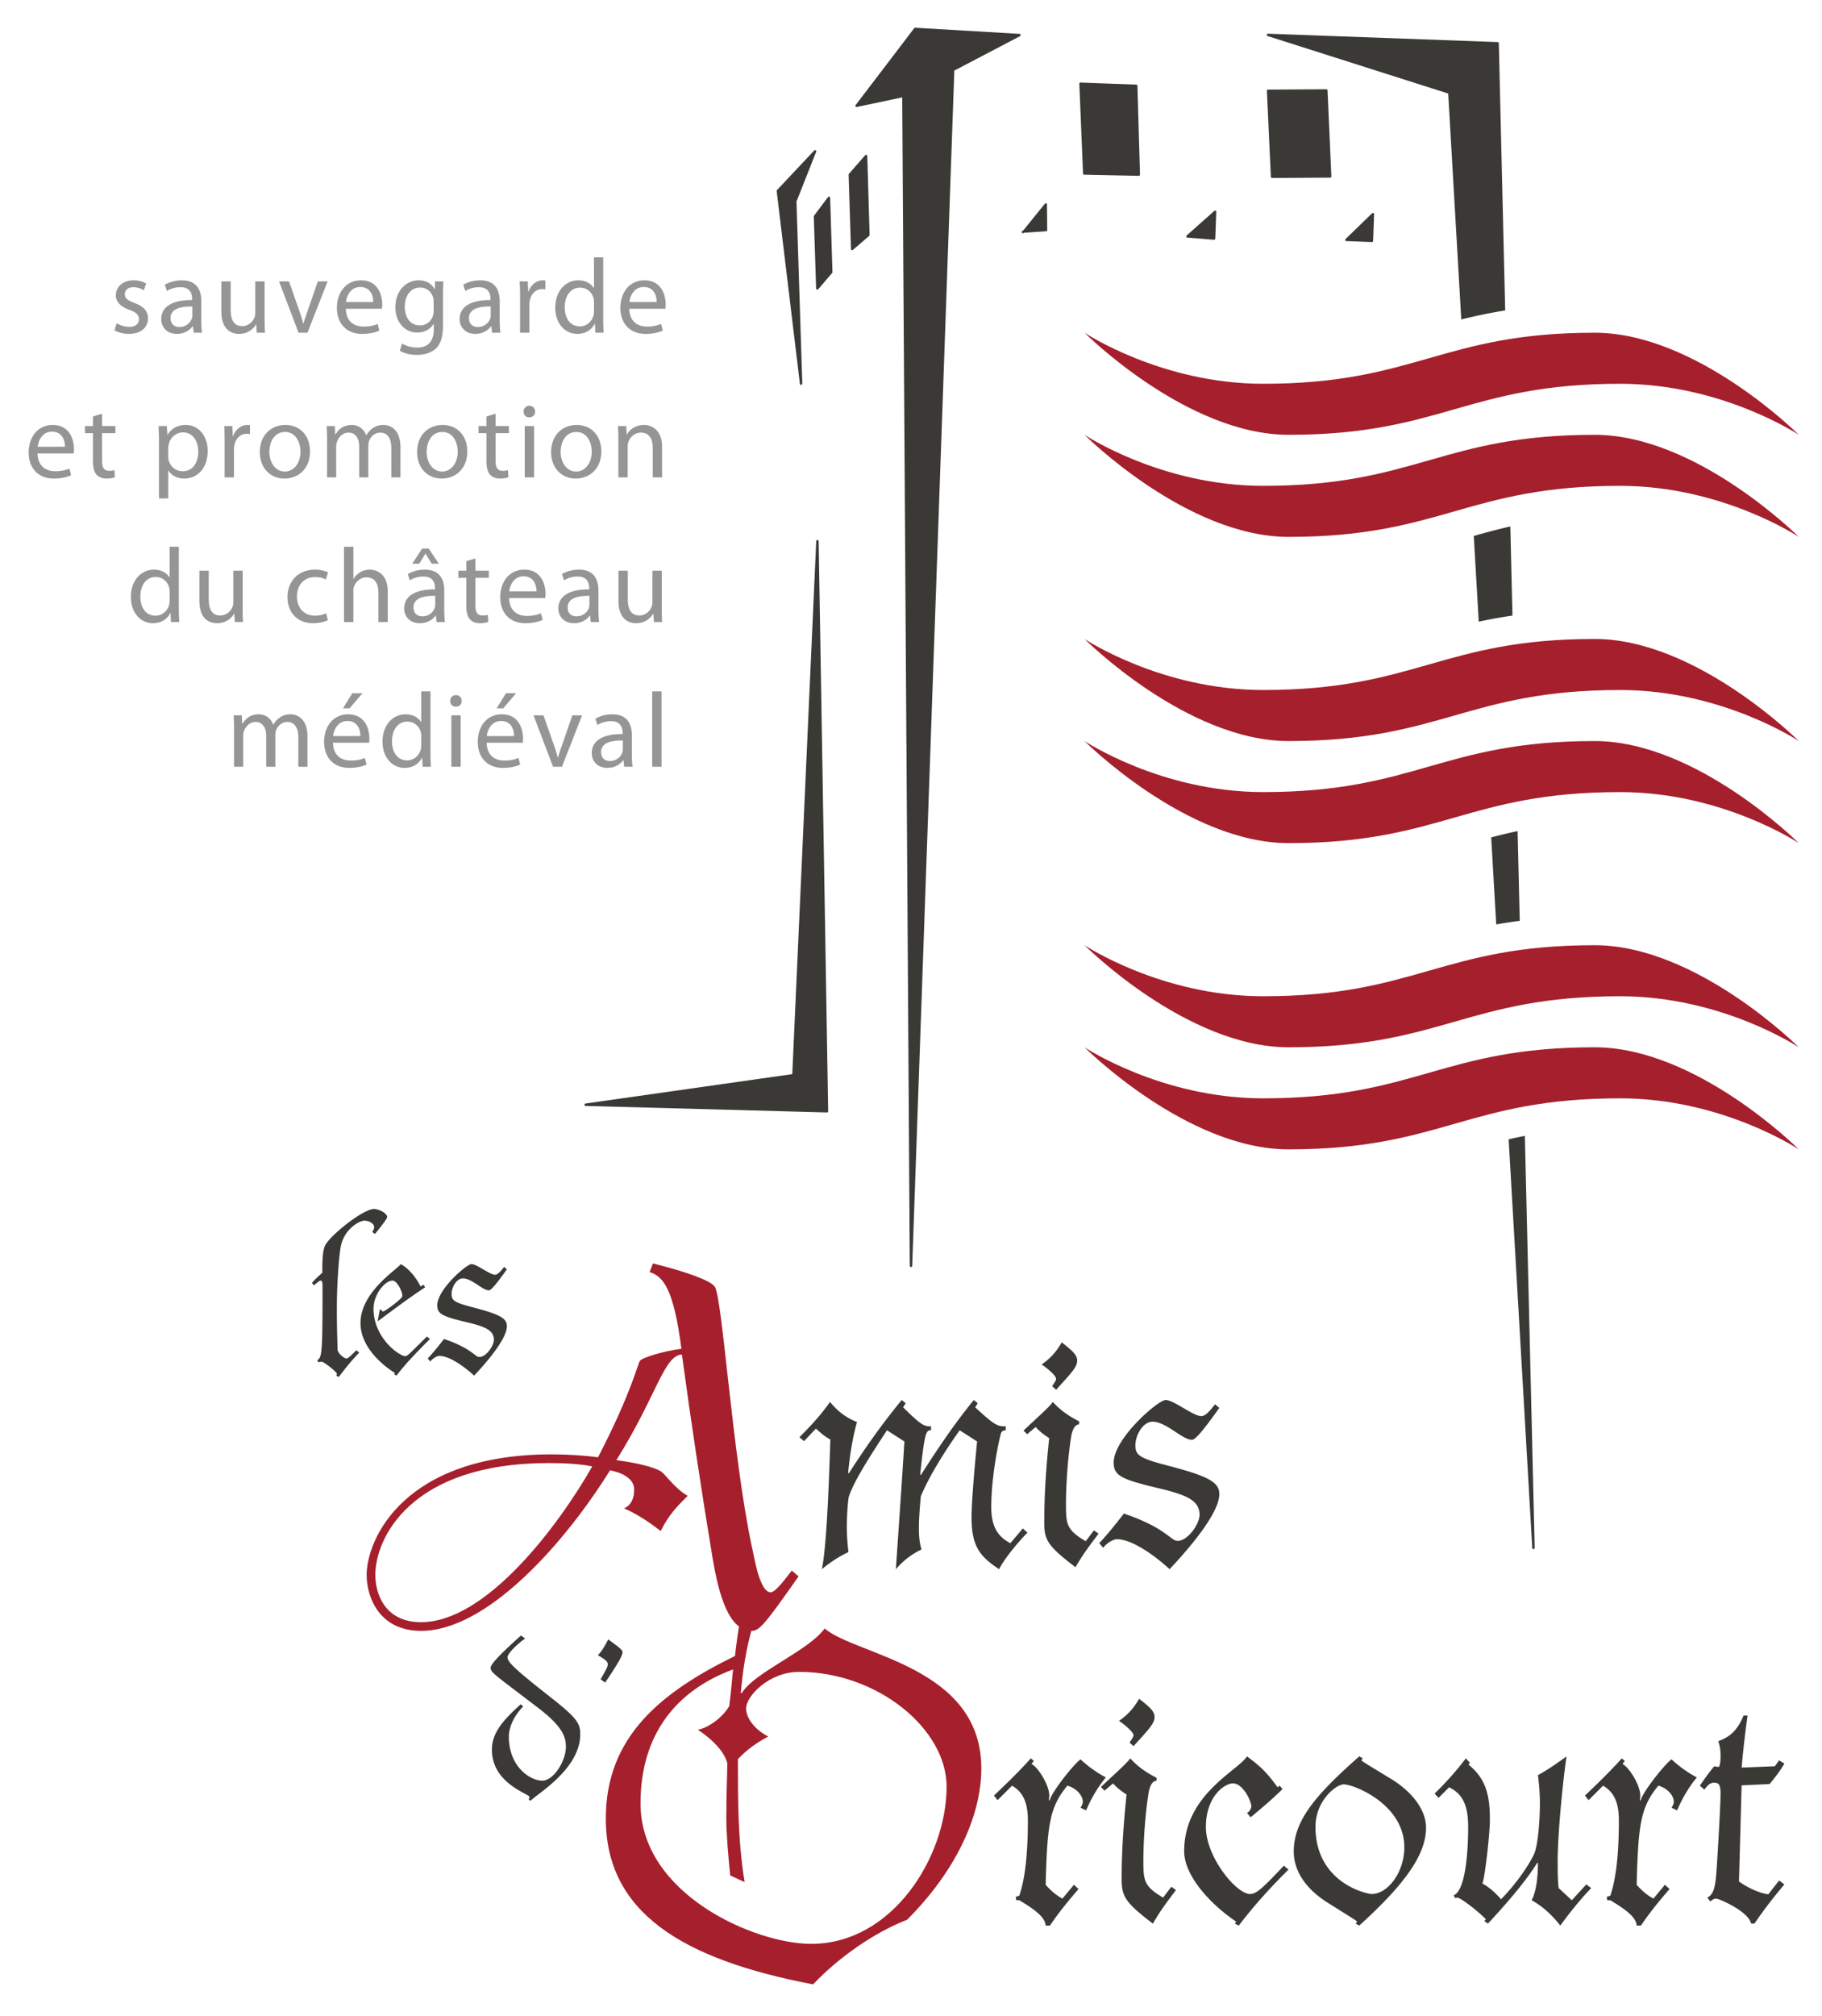
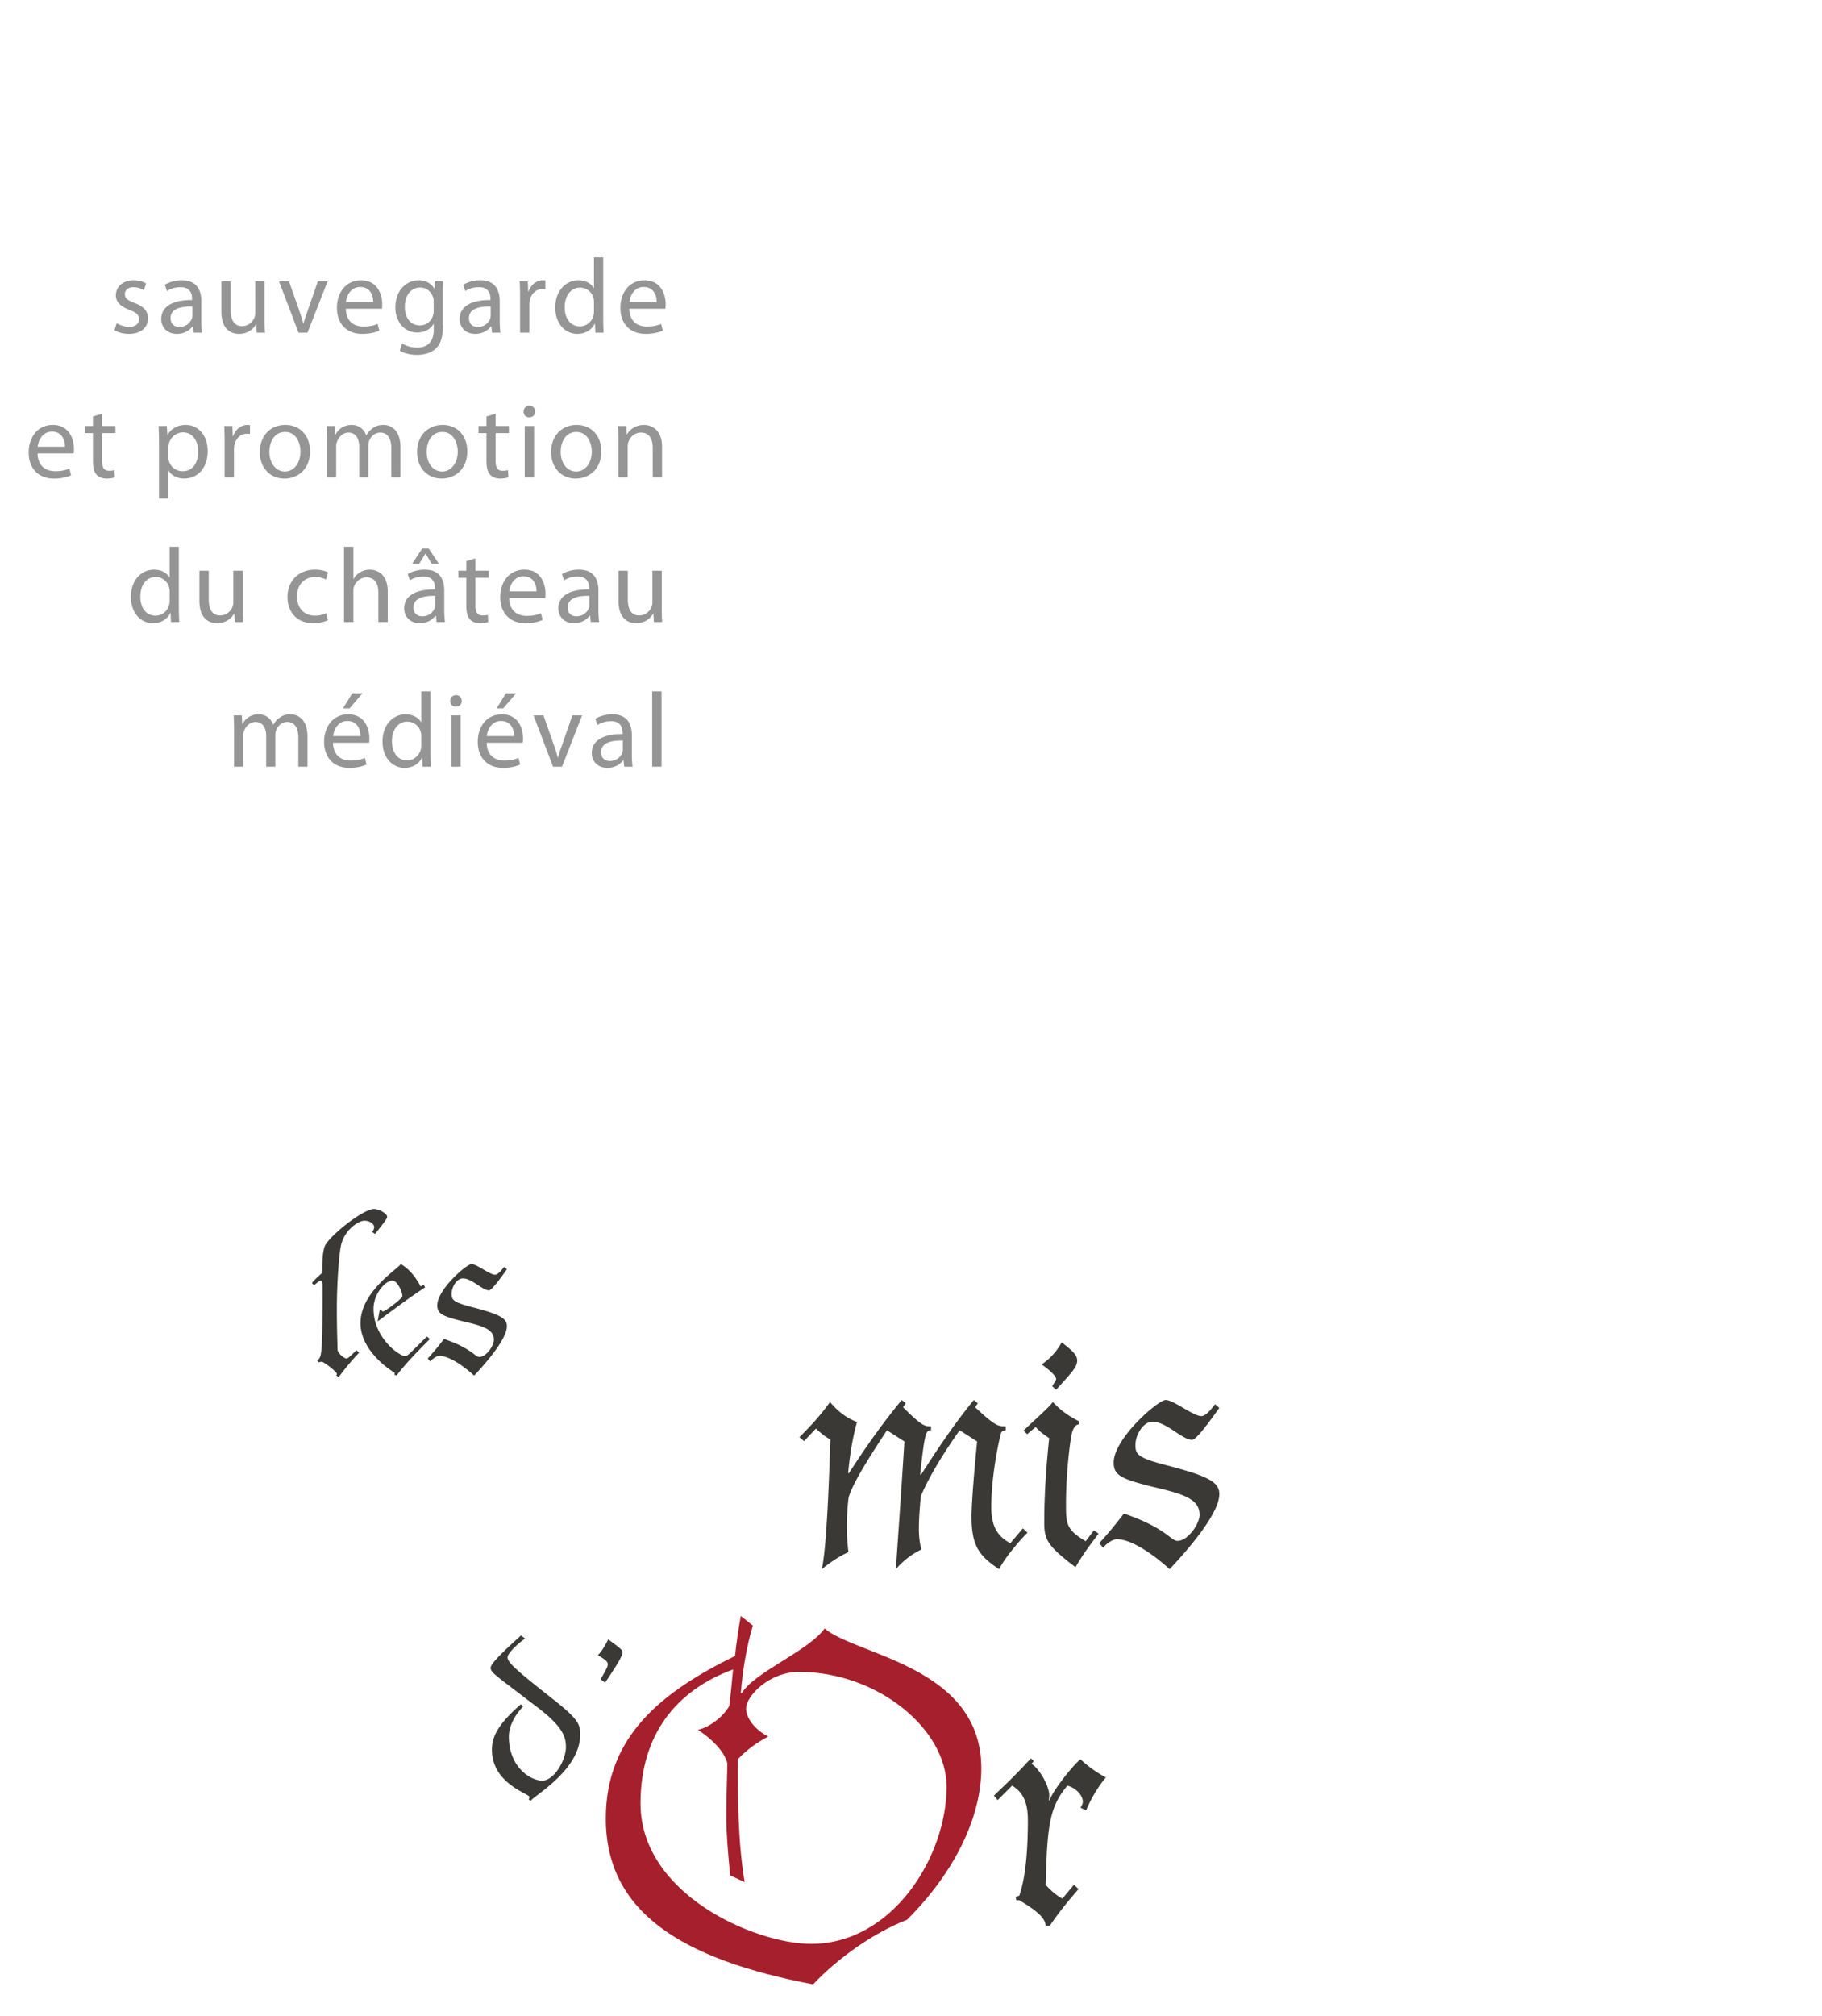
<svg xmlns="http://www.w3.org/2000/svg" width="378" height="418">
-   <path fill="#A61F2C" d="M135.47 261.997c7.101 1.8 11.801 3.5 12.801 4.8 1.6 2.101 3.6 34.603 7.701 53.904l.7 3.299c.8 3.701 1.9 6.201 3.2 6.201.8 0 2.1-1.5 4.4-4.5l1.4 1.199c-6.801 9.701-8.101 11.301-9.701 11.301-4.601 0-6.801-6.9-8.201-15.5-2.3-13.901-4.4-27.803-6.3-41.803-3.7.1-5.3 8.7-13.601 21.9 3.8.5 7.5 1.301 9.201 2.301 1 .6 2.8 3.5 5.601 5.1-2.3 2.301-3.9 3.9-5.601 7.301-2.2-1.699-4.8-3.5-7.601-4.7 1.4-.6 2.1-2 2.1-3.899 0-2.101-2.1-3.4-5-4.001-9.401 15.101-25.501 33.302-39.203 33.302-8.7 0-11.3-7-11.3-11.601 0-7.3 7.6-25.001 38.402-25.001 3.1 0 6.5.199 9.601.6 6.9-13.301 8.2-19.301 8.7-20.001s4.9-2 8.601-2.501c-1.6-12.3-3.7-15-6.601-15.9l.701-1.801zM122.869 304.1c-2.3-.5-5.8-.7-9-.7-28.702 0-36.002 15.601-36.002 23.201 0 3.8 1.9 9.801 9.5 9.801 13.501-.001 28.502-20.002 35.502-32.302z" />
  <path fill="#3A3936" d="M184.013 296.602c-3.755 5.734-6.827 10.514-7.919 13.791-.205 1.023-.409 4.096-.409 6.075 0 1.298.068 3.276.341 5.394-1.912.887-3.687 2.048-5.53 3.55 1.092-4.847 1.57-20.89 1.775-26.897-1.297-.683-2.048-1.434-3.004-2.253l-2.458 2.595-.956-.82c2.458-2.457 4.301-4.438 6.349-7.305 1.639 1.98 3.345 3.277 5.598 4.165-.819 2.867-1.434 6.349-1.843 10.513l.136.137c3.55-5.529 7.1-10.514 10.991-15.224l.819.683-.546.819c3.96 3.96 4.506 3.96 5.803 3.96v.818c-.956 0-1.297 0-2.253 9.148l.136.137c3.755-5.871 7.032-10.719 10.991-15.565l.819.683-.546.819c4.233 3.96 4.779 3.96 6.349 3.96v.818c-.614 0-.888.273-1.024.752-.75 2.799-1.979 9.625-1.979 15.087 0 3.823 1.093 6.075 3.96 7.577l2.594-3.072.956.889c-2.116 2.115-4.983 5.666-5.871 7.577-4.301-2.799-5.734-5.052-5.734-10.923 0-2.936.683-10.923 1.16-15.564l-3.618-2.322c-2.867 4.028-6.144 9.148-8.056 13.654-.273 2.73-.409 5.119-.409 6.621 0 1.639.136 3.141.546 4.438-1.843.889-3.618 2.117-5.325 4.097.614-8.875 1.229-17.682 1.775-26.487l-3.618-2.325zM226.955 317.355l.955.683c-1.775 2.39-3.141 4.097-4.778 6.964-5.939-4.506-6.485-5.734-6.485-9.354 0-6.28.478-12.288 1.023-17.408-1.229-.818-2.116-1.502-2.799-2.32l-1.775 1.502-.75-.752c2.867-2.73 5.393-4.915 6.076-5.939 1.706 1.844 3.344 2.936 5.461 4.028v.614c-.751 0-1.365.888-1.639 2.458-.546 3.276-1.092 9.079-1.092 14.2 0 4.027.137 5.256 4.096 7.577l1.707-2.253zm-8.67-29.901c.546-.819.818-1.229.818-1.502 0-.614-1.434-1.911-3.004-3.004 1.639-1.092 3.072-2.594 4.165-4.573 2.594 1.979 3.208 2.799 3.208 3.754 0 1.297-.887 2.254-4.369 6.076l-.818-.751zM228.047 320.018c1.912-2.048 3.482-4.027 5.121-6.144 8.807 3.003 9.693 5.666 11.127 5.666 2.186 0 4.574-3.55 4.574-5.394 0-3.004-2.73-4.164-8.533-5.529-7.715-1.844-9.285-2.594-9.285-5.324 0-4.984 9.217-12.972 10.787-12.972 1.639 0 5.734 3.345 7.373 3.345.75 0 1.57-.75 2.867-2.457l.887.751c-3.345 4.71-4.982 6.622-5.666 6.622-2.048 0-5.324-3.755-8.191-3.755-1.98 0-3.551 2.799-3.551 4.847 0 1.98.547 2.662 6.623 4.232 8.396 2.186 10.785 3.414 10.785 5.939 0 4.574-8.396 13.518-10.309 15.565-3.208-2.936-7.85-6.212-10.922-6.212-.956 0-2.321 1.023-2.867 1.774l-.82-.954zM64.71 266.057c.585-.721 1.395-1.44 2.16-2.115 0-2.115 0-3.915.45-5.355.63-2.024 7.965-7.874 10.26-7.874 1.035 0 2.745.899 2.745 1.665 0 .359-1.26 1.935-2.52 3.51l-.585-.405c.225-.315.405-.675.405-1.034 0-.496-.72-1.306-2.07-1.306-.99 0-3.915 1.62-4.77 4.95-.405 1.574-.9 7.83-.9 13.139 0 4.996.135 7.2.135 8.551 0 .854 1.395 1.935 1.845 1.935.27 0 .585-.226 2.07-1.71l.585.494c-1.755 1.846-2.7 3.016-4.23 5.041l-.54-.271a.513.513 0 0 0 .135-.36c0-.449-2.745-2.52-3.105-2.52-.27 0-.495.045-.63.135l-.36-.404c.99-.721 1.125-1.035 1.125-15.3 0-.99-.09-1.26-.45-1.26-.18 0-1.035.72-1.305.989l-.45-.495z" />
  <path fill="#3A3936" d="M89.189 277.666c-2.07 2.115-4.86 4.859-6.93 7.604l-.494-.27.18-.27c-2.475-1.529-7.155-5.31-7.155-10.35 0-6.435 7.47-11.024 8.37-12.239 1.53.899 2.97 2.43 4.095 4.635l.63-.36.315.54c-3.24 2.16-4.41 3.015-9.854 7.065l.45-2.431h.315c.045.315.18.36.405.36.36 0 3.959-2.655 3.959-3.15 0-1.125-1.17-3.239-2.025-3.239-1.575 0-3.959 2.835-3.959 5.85 0 6.03 5.354 9.81 6.569 9.81.27 0 .54-.18 1.125-.721l3.375-3.329.629.495zM88.74 281.716c1.26-1.351 2.295-2.655 3.375-4.05 5.805 1.979 6.39 3.734 7.335 3.734 1.44 0 3.015-2.34 3.015-3.555 0-1.98-1.8-2.744-5.625-3.645-5.085-1.215-6.12-1.71-6.12-3.51 0-3.285 6.075-8.55 7.109-8.55 1.08 0 3.78 2.204 4.86 2.204.495 0 1.035-.494 1.89-1.619l.585.494c-2.205 3.105-3.285 4.365-3.735 4.365-1.35 0-3.51-2.475-5.4-2.475-1.305 0-2.34 1.845-2.34 3.195 0 1.305.36 1.754 4.365 2.789 5.535 1.44 7.11 2.25 7.11 3.915 0 3.015-5.535 8.909-6.795 10.26-2.115-1.935-5.175-4.095-7.2-4.095-.63 0-1.53.675-1.89 1.17l-.539-.627zM108.945 339.791c-1.98 1.395-3.645 3.194-3.645 3.869 0 .99 1.215 2.25 9 8.369 5.58 4.365 6.075 5.445 6.075 7.65 0 7.47-9.81 12.824-10.26 13.77l-.45-.27a.867.867 0 0 0 .18-.541c0-.629-7.785-2.744-7.785-9.764 0-2.881 1.35-5.355 5.985-9.45l.495.45c-1.89 1.936-2.97 4.275-2.97 6.255 0 6.3 4.455 9.134 6.93 9.134 2.43 0 4.905-4.184 4.905-6.975 0-1.935-.495-4.139-5.85-8.189l-5.85-4.455c-3.42-2.609-3.915-3.059-3.915-3.779 0-.945 3.15-3.869 6.3-6.705l.855.631zM124.604 348.25c1.35-2.385 1.485-2.654 1.485-3.15 0-.404-.27-.854-2.07-1.844.855-.811 1.62-2.205 2.16-3.285 2.52 1.8 2.97 2.25 2.97 2.609 0 .676-.54 1.801-3.6 6.346l-.945-.676z" />
  <path fill="#A61F2C" d="M156.186 337.104c-1.4 4.7-2.1 9.401-2.5 14.001h.2c2.7-4.4 13.801-8.701 17.201-13.4 6.5 5.6 32.502 7.801 32.502 29.002 0 10-5.4 21.4-15.401 31.401-6.701 2.601-14.101 7.7-19.501 13.401-27.302-5.201-43.002-15.002-43.002-34.402 0-17.002 11.5-26.201 26.802-33.702.3-2.8.7-5.501 1.2-8.301l2.499 2zm-4.7 51.804c-.4-4.101-.8-8.501-.8-12.001 0-5.4.2-8.801.2-11.301-.7-2.5-3.101-4.9-6.101-6.9 2.2-.399 5.2-2.601 6.5-4.9.4-3.101.6-5.601.8-7.601-11.701 4.301-19.201 13.4-19.201 27.802 0 18.802 23.702 29.103 35.402 29.103 16.901 0 28.102-18.102 28.102-32.603 0-12.001-14.401-23.802-30.602-23.802-6.201 0-11.001 5-11.001 7.601 0 2.101 2 4.501 4.601 5.8-2.4 1.301-4.3 2.601-6.3 4.701 0 8.5 0 17.001 1.4 25.502l-3-1.401z" />
  <path fill="#3A3936" d="M222.805 390.854l.955.888c-2.185 2.526-4.096 4.847-5.939 7.577h-.887c-.068-1.843-2.731-3.617-5.462-5.256h-.614l-.137-.684.751-.272c.751-2.185 1.774-6.485 1.774-15.634 0-3.822-1.092-5.871-3.276-7.168l-3.004 3.004-.751-.955c2.662-2.526 5.325-5.121 7.646-7.715l.614.547-.478.613c1.365.684 3.686 4.369 3.686 6.555 0 .341-.068.75-.068 1.023h.137c.479-1.844 5.053-7.578 6.418-8.533a24.984 24.984 0 0 0 5.256 3.754c-1.775 2.117-3.141 4.574-4.096 6.828l-1.16-.547c.272-.41.478-.888.478-1.229 0-1.297-1.366-2.867-3.209-3.346-3.755 4.506-4.164 8.261-4.505 20.549 1.023 1.16 2.184 2.185 3.48 2.867l2.391-2.866z" />
-   <path fill="#3A3936" d="M243.012 391.264l.955.682c-1.775 2.391-3.141 4.097-4.778 6.964-5.939-4.506-6.485-5.734-6.485-9.353 0-6.281.478-12.289 1.023-17.408-1.229-.819-2.116-1.502-2.799-2.321l-1.775 1.502-.75-.751c2.867-2.73 5.393-4.916 6.076-5.939 1.706 1.844 3.344 2.936 5.461 4.027v.615c-.751 0-1.365.887-1.639 2.457-.546 3.277-1.092 9.08-1.092 14.2 0 4.028.137 5.257 4.096 7.577l1.707-2.252zm-8.67-29.903c.546-.818.818-1.229.818-1.502 0-.613-1.434-1.91-3.004-3.004 1.639-1.092 3.072-2.594 4.165-4.573 2.594 1.979 3.208 2.799 3.208 3.755 0 1.297-.887 2.253-4.369 6.076l-.818-.752zM256.188 398.909l.273-.409c-5.462-3.688-10.787-9.559-10.787-14.609 0-11.742 11.128-16.658 13.039-19.662 2.526 1.912 3.824 2.936 6.35 6.418l.41-.342.613.684c-2.047 2.047-4.096 3.754-6.621 5.871l-.752-.889c.615-.341.889-1.023.889-1.365 0-1.092-1.707-4.778-3.824-4.778-1.638 0-5.598 2.595-5.598 9.079 0 6.145 6.281 13.859 9.148 13.859 1.297 0 2.457-1.024 7.031-5.871l.956.818c-3.276 3.209-7.169 7.441-10.309 11.605l-.818-.409zM281.242 398.909c.137-.137.273-.272.273-.409s-.684-.547-6.008-3.892c-4.916-3.072-7.1-6.896-7.1-10.649 0-6.486 4.642-11.811 13.585-19.73l.751.41c-.137.137-.273.273-.273.41s.684.545 6.076 3.822c3.822 2.321 7.305 6.008 7.305 10.172 0 5.529-4.369 11.674-13.858 20.275l-.751-.409zm-2.457-28.878c-1.57 0-5.871 3.346-5.871 8.807 0 11.537 10.513 13.928 11.674 13.928 3.344 0 6.758-4.506 6.758-9.695 0-8.943-10.514-13.04-12.561-13.04zM329.098 390.785l1.024.751c-2.116 2.185-4.438 5.052-6.417 7.782-1.775-2.252-3.619-3.959-5.939-5.256 1.023-1.98 1.297-5.053 1.297-7.646l-.137-.137c-2.252 3.688-6.28 8.397-10.24 12.63l-.75-.546.341-.342c-1.774-1.844-5.325-4.506-5.939-4.506-.137 0-.341.068-.409.137l-.342-.614c2.39-.956 3.004-8.67 3.004-14.2 0-4.573-1.229-6.895-3.959-8.191l-2.186 2.185-.818-.888c2.32-2.253 4.642-4.848 6.484-7.305l.82.888-.273.409c3.822 3.072 4.438 6.759 4.438 11.469 0 3.004-1.092 12.426-1.57 13.176 1.502.82 2.662 1.912 3.891 3.277 3.619-3.687 6.213-7.852 6.896-9.489.819-1.979 1.161-7.305 1.161-10.444 0-2.117-.205-4.302-.41-5.803 2.116-1.161 3.959-2.459 5.939-3.893-.683 4.438-1.844 15.771-1.844 21.777 0 1.639 0 3.961.205 5.53l2.73 2.526 3.003-3.277zM345.416 390.854l.955.888c-2.185 2.526-4.096 4.847-5.939 7.577h-.887c-.068-1.843-2.731-3.617-5.462-5.256h-.614l-.137-.684.751-.272c.751-2.185 1.774-6.485 1.774-15.634 0-3.822-1.092-5.871-3.276-7.168l-3.004 3.004-.751-.955c2.662-2.526 5.325-5.121 7.646-7.715l.614.547-.478.613c1.365.684 3.686 4.369 3.686 6.555 0 .341-.068.75-.068 1.023h.137c.479-1.844 5.053-7.578 6.418-8.533a24.984 24.984 0 0 0 5.256 3.754c-1.775 2.117-3.141 4.574-4.096 6.828l-1.16-.547c.272-.41.478-.888.478-1.229 0-1.297-1.366-2.867-3.209-3.346-3.755 4.506-4.164 8.261-4.505 20.549 1.023 1.16 2.184 2.185 3.48 2.867l2.391-2.866zM369.104 389.967l1.093.818c-2.254 2.662-4.165 5.12-6.213 8.124h-.683c-.614-2.595-6.69-5.188-7.305-5.188-.341 0-.751.205-1.161.615l-.614-.82c1.161-.682 1.57-1.639 1.843-4.915.273-3.55.889-14.269.889-16.657 0-1.912-.41-2.253-1.365-2.253-.615 0-1.161.272-1.98 1.434l-.955-.819c.887-1.297 1.843-2.662 3.004-4.027.272.068.613.137.887.137.205 0 .41-.888.41-2.186 0-1.229-.137-2.252-.479-3.14 2.458-.956 3.892-2.116 5.257-5.325h.819c-.479 3.551-.888 6.896-1.229 10.787l6.895-.273.888-1.229 1.093.682c-.889 1.502-1.98 2.936-3.072 4.232l-5.803.273-.547 19.935c1.707 1.229 4.096 2.39 6.076 2.663l2.252-2.868z" />
-   <path fill="#969595" d="M24.208 67.042c.595.352 1.606.748 2.575.748 1.386 0 2.046-.683 2.046-1.584 0-.925-.55-1.408-1.958-1.937-1.937-.704-2.839-1.738-2.839-3.015 0-1.716 1.408-3.124 3.675-3.124 1.078 0 2.024.285 2.597.66l-.463 1.408a4.115 4.115 0 0 0-2.178-.639c-1.145 0-1.761.66-1.761 1.452 0 .88.616 1.276 2.003 1.826 1.826.683 2.794 1.606 2.794 3.19 0 1.893-1.474 3.213-3.96 3.213-1.167 0-2.245-.309-2.993-.748l.462-1.45zM41.765 66.447c0 .925.044 1.826.154 2.553h-1.738l-.154-1.342h-.065c-.595.836-1.738 1.584-3.257 1.584-2.156 0-3.256-1.519-3.256-3.059 0-2.574 2.288-3.982 6.402-3.961v-.22c0-.858-.242-2.464-2.42-2.442-1.013 0-2.047.286-2.795.792l-.439-1.298c.88-.55 2.178-.924 3.521-.924 3.256 0 4.048 2.222 4.048 4.334v3.983zm-1.87-2.882c-2.112-.044-4.511.33-4.511 2.398 0 1.276.837 1.848 1.805 1.848 1.408 0 2.311-.88 2.618-1.782a2.18 2.18 0 0 0 .088-.616v-1.848zM54.899 66.073c0 1.122.021 2.091.088 2.927h-1.716l-.11-1.738h-.044c-.484.858-1.628 1.98-3.521 1.98-1.672 0-3.675-.946-3.675-4.665V58.35h1.937v5.875c0 2.024.638 3.41 2.376 3.41 1.299 0 2.2-.902 2.553-1.782.11-.264.176-.616.176-.99V58.35H54.9v7.723zM59.958 58.351l2.09 5.963c.353.99.639 1.87.858 2.75h.066c.241-.88.55-1.76.901-2.75l2.068-5.963h2.024L63.786 69h-1.848L57.89 58.351h2.068zM71.75 64.027c.044 2.618 1.694 3.696 3.652 3.696 1.386 0 2.244-.242 2.948-.55l.353 1.386c-.683.309-1.87.683-3.564.683-3.279 0-5.237-2.179-5.237-5.391 0-3.213 1.893-5.721 4.995-5.721 3.498 0 4.4 3.036 4.4 4.994 0 .396-.022.683-.066.902H71.75zm5.677-1.386c.021-1.21-.506-3.124-2.685-3.124-1.98 0-2.816 1.782-2.971 3.124h5.656zM91.903 67.438c0 2.465-.506 3.938-1.519 4.885-1.056.946-2.553 1.276-3.895 1.276-1.276 0-2.685-.308-3.542-.88l.483-1.496c.704.462 1.805.857 3.125.857 1.979 0 3.433-1.034 3.433-3.74v-1.166h-.045c-.571.99-1.738 1.782-3.388 1.782-2.641 0-4.533-2.244-4.533-5.192 0-3.609 2.354-5.633 4.819-5.633 1.848 0 2.838.945 3.322 1.826h.044l.065-1.606h1.717c-.066.748-.088 1.628-.088 2.904v6.183zm-1.936-4.885c0-.33-.022-.616-.11-.857-.352-1.145-1.275-2.068-2.706-2.068-1.849 0-3.169 1.562-3.169 4.026 0 2.09 1.078 3.828 3.146 3.828 1.211 0 2.289-.748 2.685-1.979.11-.33.154-.704.154-1.034v-1.916zM103.672 66.447c0 .925.044 1.826.154 2.553h-1.738l-.154-1.342h-.065c-.594.836-1.738 1.584-3.257 1.584-2.156 0-3.256-1.519-3.256-3.059 0-2.574 2.288-3.982 6.402-3.961v-.22c0-.858-.242-2.464-2.42-2.442-1.013 0-2.047.286-2.795.792l-.439-1.298c.88-.55 2.178-.924 3.521-.924 3.256 0 4.048 2.222 4.048 4.334v3.983zm-1.87-2.882c-2.112-.044-4.511.33-4.511 2.398 0 1.276.837 1.848 1.805 1.848 1.408 0 2.311-.88 2.618-1.782a2.18 2.18 0 0 0 .088-.616v-1.848zM107.896 61.673c0-1.254-.022-2.332-.088-3.322h1.694l.088 2.112h.065c.484-1.431 1.673-2.332 2.971-2.332.198 0 .352.021.528.044v1.826c-.198-.044-.396-.044-.66-.044-1.364 0-2.333 1.012-2.597 2.464a5.815 5.815 0 0 0-.065.902V69h-1.937v-7.327zM125.145 53.378V66.25c0 .945.044 2.023.088 2.75h-1.716l-.088-1.849h-.066c-.572 1.188-1.848 2.091-3.586 2.091-2.574 0-4.577-2.179-4.577-5.413-.021-3.542 2.2-5.698 4.774-5.698 1.65 0 2.729.77 3.213 1.605h.044v-6.358h1.914zm-1.915 9.308c0-.242-.021-.572-.088-.814-.286-1.21-1.342-2.223-2.794-2.223-2.003 0-3.191 1.761-3.191 4.093 0 2.156 1.078 3.938 3.146 3.938 1.299 0 2.486-.88 2.839-2.311.066-.264.088-.527.088-.836v-1.847zM130.556 64.027c.044 2.618 1.694 3.696 3.652 3.696 1.386 0 2.244-.242 2.948-.55l.353 1.386c-.683.309-1.87.683-3.564.683-3.279 0-5.237-2.179-5.237-5.391 0-3.213 1.893-5.721 4.995-5.721 3.498 0 4.4 3.036 4.4 4.994 0 .396-.021.683-.066.902h-7.481zm5.676-1.386c.021-1.21-.506-3.124-2.685-3.124-1.98 0-2.816 1.782-2.971 3.124h5.656zM7.797 94.027c.044 2.618 1.694 3.696 3.652 3.696 1.386 0 2.244-.242 2.948-.55l.353 1.386c-.683.309-1.87.683-3.564.683-3.279 0-5.237-2.179-5.237-5.391 0-3.213 1.893-5.721 4.995-5.721 3.498 0 4.4 3.036 4.4 4.994 0 .396-.022.683-.066.902H7.797zm5.677-1.386c.021-1.21-.506-3.124-2.685-3.124-1.98 0-2.816 1.782-2.971 3.124h5.656zM21.173 85.798v2.553h2.772v1.474h-2.772v5.743c0 1.32.374 2.068 1.452 2.068.528 0 .836-.044 1.122-.132l.088 1.474c-.374.133-.968.265-1.716.265-.902 0-1.628-.309-2.091-.814-.527-.594-.748-1.54-.748-2.794v-5.81h-1.649v-1.474h1.649v-1.98l1.893-.573zM32.986 91.827c0-1.364-.044-2.465-.088-3.477h1.716l.11 1.826h.044c.77-1.298 2.046-2.046 3.784-2.046 2.597 0 4.533 2.178 4.533 5.391 0 3.828-2.354 5.721-4.863 5.721-1.408 0-2.641-.616-3.278-1.673H34.9v5.787h-1.914V91.827zm1.914 2.838c0 .286.022.551.088.792.353 1.343 1.519 2.267 2.904 2.267 2.047 0 3.234-1.672 3.234-4.114 0-2.112-1.122-3.938-3.168-3.938-1.32 0-2.574.924-2.927 2.376-.065.242-.132.528-.132.771v1.846zM46.604 91.673c0-1.254-.022-2.332-.088-3.322h1.694l.088 2.112h.065c.484-1.431 1.673-2.332 2.971-2.332.198 0 .353.021.528.044v1.826c-.198-.044-.396-.044-.66-.044-1.364 0-2.332 1.012-2.597 2.464a5.815 5.815 0 0 0-.065.902V99h-1.937v-7.327zM64.314 93.587c0 3.938-2.75 5.655-5.303 5.655-2.86 0-5.104-2.112-5.104-5.479 0-3.543 2.354-5.633 5.281-5.633 3.059.001 5.126 2.223 5.126 5.457zm-8.426.11c0 2.332 1.32 4.093 3.213 4.093 1.848 0 3.234-1.738 3.234-4.137 0-1.805-.902-4.07-3.19-4.07-2.267 0-3.257 2.112-3.257 4.114zM67.855 91.232c0-1.122-.044-2.002-.088-2.882h1.694l.088 1.738h.065c.595-1.013 1.585-1.958 3.367-1.958 1.43 0 2.53.88 2.992 2.134h.044c.33-.616.77-1.056 1.21-1.386.638-.484 1.32-.748 2.332-.748 1.431 0 3.521.924 3.521 4.62V99h-1.892v-6.007c0-2.068-.771-3.278-2.311-3.278-1.122 0-1.958.813-2.311 1.738a3.305 3.305 0 0 0-.154.968V99H74.52v-6.381c0-1.694-.748-2.904-2.223-2.904-1.188 0-2.09.968-2.398 1.937-.109.264-.154.615-.154.945V99h-1.892v-7.768zM96.94 93.587c0 3.938-2.75 5.655-5.303 5.655-2.86 0-5.104-2.112-5.104-5.479 0-3.543 2.354-5.633 5.281-5.633 3.059.001 5.126 2.223 5.126 5.457zm-8.426.11c0 2.332 1.32 4.093 3.213 4.093 1.848 0 3.234-1.738 3.234-4.137 0-1.805-.902-4.07-3.19-4.07-2.267 0-3.257 2.112-3.257 4.114zM102.813 85.798v2.553h2.772v1.474h-2.772v5.743c0 1.32.374 2.068 1.452 2.068.528 0 .836-.044 1.122-.132l.088 1.474c-.374.133-.968.265-1.716.265-.902 0-1.628-.309-2.091-.814-.527-.594-.748-1.54-.748-2.794v-5.81h-1.649v-1.474h1.649v-1.98l1.893-.573zM111.02 85.358c0 .66-.462 1.188-1.232 1.188-.704 0-1.166-.527-1.166-1.188s.484-1.211 1.21-1.211c.703 0 1.188.529 1.188 1.211zM108.863 99V88.351h1.937V99h-1.937zM124.748 93.587c0 3.938-2.75 5.655-5.303 5.655-2.86 0-5.104-2.112-5.104-5.479 0-3.543 2.354-5.633 5.281-5.633 3.059.001 5.126 2.223 5.126 5.457zm-8.427.11c0 2.332 1.32 4.093 3.213 4.093 1.848 0 3.234-1.738 3.234-4.137 0-1.805-.902-4.07-3.19-4.07-2.266 0-3.257 2.112-3.257 4.114zM128.289 91.232c0-1.122-.022-2.002-.088-2.882h1.716l.11 1.76h.044c.528-.99 1.76-1.979 3.521-1.979 1.474 0 3.763.88 3.763 4.532V99h-1.937v-6.139c0-1.717-.638-3.146-2.465-3.146-1.254 0-2.244.902-2.596 1.98-.088.241-.132.571-.132.901V99h-1.937v-7.768zM37.101 113.378v12.872c0 .945.044 2.023.088 2.75h-1.716l-.088-1.849h-.066c-.572 1.188-1.848 2.091-3.586 2.091-2.574 0-4.577-2.179-4.577-5.413-.021-3.542 2.2-5.698 4.774-5.698 1.65 0 2.729.77 3.213 1.605h.044v-6.358h1.914zm-1.914 9.308c0-.242-.021-.572-.088-.814-.286-1.21-1.342-2.223-2.795-2.223-2.002 0-3.19 1.761-3.19 4.093 0 2.156 1.079 3.938 3.146 3.938 1.299 0 2.486-.88 2.839-2.311.066-.264.088-.527.088-.836v-1.847zM50.345 126.073c0 1.122.021 2.091.088 2.927h-1.716l-.11-1.738h-.044c-.484.858-1.628 1.98-3.521 1.98-1.672 0-3.675-.946-3.675-4.665v-6.227h1.937v5.875c0 2.024.638 3.41 2.376 3.41 1.299 0 2.2-.902 2.553-1.782.11-.264.176-.616.176-.99v-6.513h1.937v7.723zM68.01 128.626c-.506.242-1.628.616-3.059.616-3.212 0-5.303-2.179-5.303-5.435 0-3.279 2.244-5.677 5.721-5.677 1.145 0 2.156.285 2.685.571l-.439 1.475c-.463-.242-1.188-.506-2.245-.506-2.442 0-3.763 1.826-3.763 4.026 0 2.464 1.585 3.982 3.697 3.982 1.1 0 1.826-.264 2.376-.506l.33 1.454zM71.375 113.378h1.937v6.667h.044a3.64 3.64 0 0 1 1.386-1.387 3.968 3.968 0 0 1 1.98-.527c1.43 0 3.719.88 3.719 4.532V129h-1.937v-6.117c0-1.716-.638-3.146-2.465-3.146-1.254 0-2.222.881-2.596 1.915-.11.285-.132.571-.132.924V129h-1.937v-15.622zM92.166 126.447c0 .925.044 1.826.154 2.553h-1.738l-.154-1.342h-.065c-.594.836-1.738 1.584-3.257 1.584-2.156 0-3.256-1.519-3.256-3.059 0-2.574 2.288-3.982 6.402-3.961v-.22c0-.858-.242-2.464-2.42-2.442-1.013 0-2.047.286-2.795.792l-.439-1.298c.88-.55 2.178-.924 3.521-.924 3.256 0 4.048 2.222 4.048 4.334v3.983zm-3.234-12.695l2.112 3.146H89.57l-1.276-2.068h-.044l-1.276 2.068h-1.452l2.068-3.146h1.342zm1.364 9.813c-2.112-.044-4.511.33-4.511 2.398 0 1.276.837 1.848 1.805 1.848 1.408 0 2.311-.88 2.618-1.782a2.18 2.18 0 0 0 .088-.616v-1.848zM98.633 115.798v2.553h2.772v1.474h-2.772v5.743c0 1.32.374 2.068 1.452 2.068.528 0 .836-.044 1.122-.132l.088 1.474c-.374.133-.968.265-1.716.265-.902 0-1.628-.309-2.091-.814-.527-.594-.748-1.54-.748-2.794v-5.81h-1.649v-1.474h1.649v-1.98l1.893-.573zM105.629 124.027c.044 2.618 1.694 3.696 3.652 3.696 1.386 0 2.244-.242 2.948-.55l.353 1.386c-.683.309-1.87.683-3.564.683-3.279 0-5.237-2.179-5.237-5.391 0-3.213 1.893-5.721 4.995-5.721 3.498 0 4.4 3.036 4.4 4.994 0 .396-.022.683-.066.902h-7.481zm5.677-1.386c.021-1.21-.506-3.124-2.685-3.124-1.98 0-2.816 1.782-2.971 3.124h5.656zM124.153 126.447c0 .925.044 1.826.154 2.553h-1.738l-.154-1.342h-.065c-.595.836-1.738 1.584-3.257 1.584-2.156 0-3.256-1.519-3.256-3.059 0-2.574 2.288-3.982 6.402-3.961v-.22c0-.858-.242-2.464-2.42-2.442-1.013 0-2.047.286-2.795.792l-.439-1.298c.88-.55 2.178-.924 3.521-.924 3.256 0 4.048 2.222 4.048 4.334v3.983zm-1.87-2.882c-2.112-.044-4.511.33-4.511 2.398 0 1.276.837 1.848 1.805 1.848 1.408 0 2.311-.88 2.618-1.782a2.18 2.18 0 0 0 .088-.616v-1.848zM137.288 126.073c0 1.122.021 2.091.088 2.927h-1.716l-.11-1.738h-.044c-.484.858-1.628 1.98-3.521 1.98-1.672 0-3.675-.946-3.675-4.665v-6.227h1.937v5.875c0 2.024.638 3.41 2.376 3.41 1.299 0 2.2-.902 2.553-1.782.11-.264.176-.616.176-.99v-6.513h1.937v7.723zM48.563 151.232c0-1.122-.044-2.002-.088-2.882h1.694l.088 1.738h.065c.595-1.013 1.585-1.958 3.367-1.958 1.43 0 2.53.88 2.992 2.134h.044c.33-.616.77-1.056 1.21-1.386.638-.484 1.32-.748 2.332-.748 1.431 0 3.521.924 3.521 4.62V159h-1.892v-6.007c0-2.068-.771-3.278-2.311-3.278-1.122 0-1.958.813-2.311 1.738a3.305 3.305 0 0 0-.154.968V159h-1.892v-6.381c0-1.694-.748-2.904-2.223-2.904-1.188 0-2.09.968-2.398 1.937-.109.264-.154.615-.154.945V159h-1.892v-7.768zM69.089 154.027c.044 2.618 1.694 3.696 3.652 3.696 1.386 0 2.244-.242 2.948-.55l.353 1.386c-.683.309-1.87.683-3.564.683-3.279 0-5.237-2.179-5.237-5.391 0-3.213 1.893-5.721 4.995-5.721 3.498 0 4.4 3.036 4.4 4.994 0 .396-.021.683-.066.902h-7.481zm5.677-1.386c.021-1.21-.506-3.124-2.685-3.124-1.98 0-2.816 1.782-2.971 3.124h5.656zm.44-8.889l-2.685 3.146h-1.364l1.936-3.146h2.113zM89.307 143.378v12.872c0 .945.044 2.023.088 2.75h-1.716l-.088-1.849h-.066c-.572 1.188-1.848 2.091-3.586 2.091-2.574 0-4.577-2.179-4.577-5.413-.021-3.542 2.2-5.698 4.774-5.698 1.65 0 2.729.77 3.213 1.605h.044v-6.358h1.914zm-1.914 9.308c0-.242-.021-.572-.088-.814-.286-1.21-1.342-2.223-2.794-2.223-2.003 0-3.191 1.761-3.191 4.093 0 2.156 1.078 3.938 3.146 3.938 1.299 0 2.486-.88 2.839-2.311.066-.264.088-.527.088-.836v-1.847zM95.797 145.358c0 .66-.462 1.188-1.232 1.188-.704 0-1.166-.527-1.166-1.188s.484-1.211 1.21-1.211c.704 0 1.188.529 1.188 1.211zM93.641 159v-10.649h1.937V159h-1.937zM100.966 154.027c.044 2.618 1.694 3.696 3.652 3.696 1.386 0 2.244-.242 2.948-.55l.353 1.386c-.683.309-1.87.683-3.564.683-3.279 0-5.237-2.179-5.237-5.391 0-3.213 1.893-5.721 4.995-5.721 3.498 0 4.4 3.036 4.4 4.994 0 .396-.021.683-.066.902h-7.481zm5.677-1.386c.021-1.21-.506-3.124-2.685-3.124-1.98 0-2.816 1.782-2.971 3.124h5.656zm.44-8.889l-2.685 3.146h-1.364l1.936-3.146h2.113zM112.758 148.351l2.09 5.963c.353.99.639 1.87.858 2.75h.066c.241-.88.55-1.76.901-2.75l2.068-5.963h2.024L116.586 159h-1.848l-4.049-10.649h2.069zM131.084 156.447c0 .925.044 1.826.154 2.553H129.5l-.154-1.342h-.065c-.594.836-1.738 1.584-3.257 1.584-2.156 0-3.256-1.519-3.256-3.059 0-2.574 2.288-3.982 6.402-3.961v-.22c0-.858-.242-2.464-2.42-2.442-1.013 0-2.047.286-2.795.792l-.439-1.298c.88-.55 2.178-.924 3.521-.924 3.256 0 4.048 2.222 4.048 4.334v3.983zm-1.87-2.882c-2.112-.044-4.511.33-4.511 2.398 0 1.276.837 1.848 1.805 1.848 1.408 0 2.311-.88 2.618-1.782a2.18 2.18 0 0 0 .088-.616v-1.848zM135.308 143.378h1.937V159h-1.937v-15.622z" />
-   <path fill="#A61F2C" d="M225 69s15.877 10.585 37.045 10.585C293.799 79.585 299.09 69 330.844 69c21.169 0 42.338 21.169 42.338 21.169s-15.877-10.584-37.046-10.584c-31.753 0-37.046 10.584-68.798 10.584C246.168 90.169 225 69 225 69z" />
-   <path fill="#A61F2C" d="M225 90.169s15.877 10.584 37.045 10.584c31.754 0 37.045-10.584 68.799-10.584 21.169 0 42.338 21.168 42.338 21.168s-15.877-10.584-37.046-10.584c-31.753 0-37.046 10.584-68.798 10.584-21.17 0-42.338-21.168-42.338-21.168zM225 132.506s15.877 10.585 37.045 10.585c31.754 0 37.045-10.585 68.799-10.585 21.169 0 42.338 21.17 42.338 21.17s-15.877-10.585-37.046-10.585c-31.753 0-37.046 10.585-68.798 10.585-21.17 0-42.338-21.17-42.338-21.17zM225 153.676s15.877 10.583 37.045 10.583c31.754 0 37.045-10.583 68.799-10.583 21.169 0 42.338 21.168 42.338 21.168s-15.877-10.585-37.046-10.585c-31.753 0-37.046 10.585-68.798 10.585-21.17 0-42.338-21.168-42.338-21.168zM225 196.013s15.877 10.584 37.045 10.584c31.754 0 37.045-10.584 68.799-10.584 21.169 0 42.338 21.168 42.338 21.168s-15.877-10.584-37.046-10.584c-31.753 0-37.046 10.584-68.798 10.584-21.17 0-42.338-21.168-42.338-21.168zM225 217.181s15.877 10.585 37.045 10.585c31.754 0 37.045-10.585 68.799-10.585 21.169 0 42.338 21.169 42.338 21.169s-15.877-10.584-37.046-10.584c-31.753 0-37.046 10.584-68.798 10.584-21.17 0-42.338-21.169-42.338-21.169z" />
-   <path fill="#3A3936" d="M310.951 8.972a.25.25 0 0 0-.241-.244l-47.64-1.742h-.009a.25.25 0 0 0-.076.488l37.467 11.924 2.709 46.85c2.825-.7 5.813-1.346 9.111-1.872l-1.321-55.404zm-58.866 34.715H252.071a.247.247 0 0 0-.158.064l-5.727 5.089a.25.25 0 0 0 .147.436l5.523.443.02.001a.249.249 0 0 0 .25-.241l.203-5.499a.247.247 0 0 0-.244-.293zm62.763 128.661c-1.895.402-3.705.843-5.476 1.309l1.043 18.047c1.552-.277 3.176-.527 4.876-.747l-.443-18.609zm-79.112-154.8l-11.552-.424h-.009a.247.247 0 0 0-.177.074.246.246 0 0 0-.073.187l.768 18.6a.25.25 0 0 0 .245.24l11.316.24h.005a.25.25 0 0 0 .25-.258l-.532-18.416a.25.25 0 0 0-.241-.243zm39.432.963h-.002l-12.084.074a.248.248 0 0 0-.248.262l.826 17.822a.25.25 0 0 0 .25.238h.002l12.049-.074a.248.248 0 0 0 .248-.262l-.791-17.822a.25.25 0 0 0-.25-.238zm9.667 25.65h-.018a.245.245 0 0 0-.145.055l-.001.001h-.002a.086.086 0 0 0-.014.013l-5.496 5.34a.25.25 0 0 0 .165.429l5.291.195h.009a.25.25 0 0 0 .25-.241l.203-5.5a.246.246 0 0 0-.242-.292zm28.506 65.011c-2.628.6-5.111 1.271-7.584 1.968l1.028 17.775a103.42 103.42 0 0 1 6.996-1.257l-.44-18.486zm3.013 126.376c-1.151.226-2.271.466-3.362.719l4.9 84.748a.25.25 0 0 0 .25.235h.01a.25.25 0 0 0 .24-.256l-2.038-85.446zM211.517 7.025l-21.638-1.273h-.015a.25.25 0 0 0-.199.099l-12.148 15.936a.252.252 0 0 0-.013.285.25.25 0 0 0 .263.111l9.413-1.989 1.57 242.31a.25.25 0 0 0 .247.248H189a.25.25 0 0 0 .25-.241l8.739-247.875 13.629-7.137a.252.252 0 0 0-.101-.474zm5.526 35.148a.248.248 0 0 0-.276.079l-4.541 5.613a.25.25 0 1 0 .195.407h.017l4.586-.313a.25.25 0 0 0 .233-.251l-.045-5.301a.253.253 0 0 0-.169-.234zm-50.847 37.629h.019a.25.25 0 0 0 .231-.257l-1.203-37.747 4.063-10.278a.248.248 0 0 0-.217-.369h-.01a.245.245 0 0 0-.129.039v.001a.265.265 0 0 0-.042.033l-.001.001-.001.001-.003.003-7.703 8.185a.249.249 0 0 0-.066.201l4.815 39.967c.014.126.121.22.247.22zm13.567-47.677a.248.248 0 0 0-.272.07l-3.37 3.854a.247.247 0 0 0-.062.172l.483 15.41a.25.25 0 0 0 .413.182l3.37-2.891a.249.249 0 0 0 .087-.197l-.483-16.373a.253.253 0 0 0-.166-.227zm-10.17 79.853h-.003a.25.25 0 0 0-.25.239l-4.969 110.529-42.905 6.099a.25.25 0 0 0 .029.497l50.064 1.354h.007a.251.251 0 0 0 .25-.254l-1.975-118.217a.252.252 0 0 0-.248-.247zm2.456-71.186a.25.25 0 0 0-.275.088l-2.89 3.854a.254.254 0 0 0-.05.158l.482 14.926a.251.251 0 0 0 .44.155l2.889-3.371a.246.246 0 0 0 .06-.17l-.481-15.408a.25.25 0 0 0-.175-.232z" />
+   <path fill="#969595" d="M24.208 67.042c.595.352 1.606.748 2.575.748 1.386 0 2.046-.683 2.046-1.584 0-.925-.55-1.408-1.958-1.937-1.937-.704-2.839-1.738-2.839-3.015 0-1.716 1.408-3.124 3.675-3.124 1.078 0 2.024.285 2.597.66l-.463 1.408a4.115 4.115 0 0 0-2.178-.639c-1.145 0-1.761.66-1.761 1.452 0 .88.616 1.276 2.003 1.826 1.826.683 2.794 1.606 2.794 3.19 0 1.893-1.474 3.213-3.96 3.213-1.167 0-2.245-.309-2.993-.748l.462-1.45zM41.765 66.447c0 .925.044 1.826.154 2.553h-1.738l-.154-1.342h-.065c-.595.836-1.738 1.584-3.257 1.584-2.156 0-3.256-1.519-3.256-3.059 0-2.574 2.288-3.982 6.402-3.961v-.22c0-.858-.242-2.464-2.42-2.442-1.013 0-2.047.286-2.795.792l-.439-1.298c.88-.55 2.178-.924 3.521-.924 3.256 0 4.048 2.222 4.048 4.334v3.983zm-1.87-2.882c-2.112-.044-4.511.33-4.511 2.398 0 1.276.837 1.848 1.805 1.848 1.408 0 2.311-.88 2.618-1.782a2.18 2.18 0 0 0 .088-.616v-1.848zM54.899 66.073c0 1.122.021 2.091.088 2.927h-1.716l-.11-1.738h-.044c-.484.858-1.628 1.98-3.521 1.98-1.672 0-3.675-.946-3.675-4.665V58.35h1.937v5.875c0 2.024.638 3.41 2.376 3.41 1.299 0 2.2-.902 2.553-1.782.11-.264.176-.616.176-.99V58.35H54.9v7.723zM59.958 58.351l2.09 5.963c.353.99.639 1.87.858 2.75h.066c.241-.88.55-1.76.901-2.75l2.068-5.963h2.024L63.786 69h-1.848L57.89 58.351h2.068zM71.75 64.027c.044 2.618 1.694 3.696 3.652 3.696 1.386 0 2.244-.242 2.948-.55l.353 1.386c-.683.309-1.87.683-3.564.683-3.279 0-5.237-2.179-5.237-5.391 0-3.213 1.893-5.721 4.995-5.721 3.498 0 4.4 3.036 4.4 4.994 0 .396-.022.683-.066.902H71.75zm5.677-1.386c.021-1.21-.506-3.124-2.685-3.124-1.98 0-2.816 1.782-2.971 3.124h5.656zM91.903 67.438c0 2.465-.506 3.938-1.519 4.885-1.056.946-2.553 1.276-3.895 1.276-1.276 0-2.685-.308-3.542-.88l.483-1.496c.704.462 1.805.857 3.125.857 1.979 0 3.433-1.034 3.433-3.74v-1.166h-.045c-.571.99-1.738 1.782-3.388 1.782-2.641 0-4.533-2.244-4.533-5.192 0-3.609 2.354-5.633 4.819-5.633 1.848 0 2.838.945 3.322 1.826l.065-1.606h1.717c-.066.748-.088 1.628-.088 2.904v6.183zm-1.936-4.885c0-.33-.022-.616-.11-.857-.352-1.145-1.275-2.068-2.706-2.068-1.849 0-3.169 1.562-3.169 4.026 0 2.09 1.078 3.828 3.146 3.828 1.211 0 2.289-.748 2.685-1.979.11-.33.154-.704.154-1.034v-1.916zM103.672 66.447c0 .925.044 1.826.154 2.553h-1.738l-.154-1.342h-.065c-.594.836-1.738 1.584-3.257 1.584-2.156 0-3.256-1.519-3.256-3.059 0-2.574 2.288-3.982 6.402-3.961v-.22c0-.858-.242-2.464-2.42-2.442-1.013 0-2.047.286-2.795.792l-.439-1.298c.88-.55 2.178-.924 3.521-.924 3.256 0 4.048 2.222 4.048 4.334v3.983zm-1.87-2.882c-2.112-.044-4.511.33-4.511 2.398 0 1.276.837 1.848 1.805 1.848 1.408 0 2.311-.88 2.618-1.782a2.18 2.18 0 0 0 .088-.616v-1.848zM107.896 61.673c0-1.254-.022-2.332-.088-3.322h1.694l.088 2.112h.065c.484-1.431 1.673-2.332 2.971-2.332.198 0 .352.021.528.044v1.826c-.198-.044-.396-.044-.66-.044-1.364 0-2.333 1.012-2.597 2.464a5.815 5.815 0 0 0-.065.902V69h-1.937v-7.327zM125.145 53.378V66.25c0 .945.044 2.023.088 2.75h-1.716l-.088-1.849h-.066c-.572 1.188-1.848 2.091-3.586 2.091-2.574 0-4.577-2.179-4.577-5.413-.021-3.542 2.2-5.698 4.774-5.698 1.65 0 2.729.77 3.213 1.605h.044v-6.358h1.914zm-1.915 9.308c0-.242-.021-.572-.088-.814-.286-1.21-1.342-2.223-2.794-2.223-2.003 0-3.191 1.761-3.191 4.093 0 2.156 1.078 3.938 3.146 3.938 1.299 0 2.486-.88 2.839-2.311.066-.264.088-.527.088-.836v-1.847zM130.556 64.027c.044 2.618 1.694 3.696 3.652 3.696 1.386 0 2.244-.242 2.948-.55l.353 1.386c-.683.309-1.87.683-3.564.683-3.279 0-5.237-2.179-5.237-5.391 0-3.213 1.893-5.721 4.995-5.721 3.498 0 4.4 3.036 4.4 4.994 0 .396-.021.683-.066.902h-7.481zm5.676-1.386c.021-1.21-.506-3.124-2.685-3.124-1.98 0-2.816 1.782-2.971 3.124h5.656zM7.797 94.027c.044 2.618 1.694 3.696 3.652 3.696 1.386 0 2.244-.242 2.948-.55l.353 1.386c-.683.309-1.87.683-3.564.683-3.279 0-5.237-2.179-5.237-5.391 0-3.213 1.893-5.721 4.995-5.721 3.498 0 4.4 3.036 4.4 4.994 0 .396-.022.683-.066.902H7.797zm5.677-1.386c.021-1.21-.506-3.124-2.685-3.124-1.98 0-2.816 1.782-2.971 3.124h5.656zM21.173 85.798v2.553h2.772v1.474h-2.772v5.743c0 1.32.374 2.068 1.452 2.068.528 0 .836-.044 1.122-.132l.088 1.474c-.374.133-.968.265-1.716.265-.902 0-1.628-.309-2.091-.814-.527-.594-.748-1.54-.748-2.794v-5.81h-1.649v-1.474h1.649v-1.98l1.893-.573zM32.986 91.827c0-1.364-.044-2.465-.088-3.477h1.716l.11 1.826h.044c.77-1.298 2.046-2.046 3.784-2.046 2.597 0 4.533 2.178 4.533 5.391 0 3.828-2.354 5.721-4.863 5.721-1.408 0-2.641-.616-3.278-1.673H34.9v5.787h-1.914V91.827zm1.914 2.838c0 .286.022.551.088.792.353 1.343 1.519 2.267 2.904 2.267 2.047 0 3.234-1.672 3.234-4.114 0-2.112-1.122-3.938-3.168-3.938-1.32 0-2.574.924-2.927 2.376-.065.242-.132.528-.132.771v1.846zM46.604 91.673c0-1.254-.022-2.332-.088-3.322h1.694l.088 2.112h.065c.484-1.431 1.673-2.332 2.971-2.332.198 0 .353.021.528.044v1.826c-.198-.044-.396-.044-.66-.044-1.364 0-2.332 1.012-2.597 2.464a5.815 5.815 0 0 0-.065.902V99h-1.937v-7.327zM64.314 93.587c0 3.938-2.75 5.655-5.303 5.655-2.86 0-5.104-2.112-5.104-5.479 0-3.543 2.354-5.633 5.281-5.633 3.059.001 5.126 2.223 5.126 5.457zm-8.426.11c0 2.332 1.32 4.093 3.213 4.093 1.848 0 3.234-1.738 3.234-4.137 0-1.805-.902-4.07-3.19-4.07-2.267 0-3.257 2.112-3.257 4.114zM67.855 91.232c0-1.122-.044-2.002-.088-2.882h1.694l.088 1.738h.065c.595-1.013 1.585-1.958 3.367-1.958 1.43 0 2.53.88 2.992 2.134h.044c.33-.616.77-1.056 1.21-1.386.638-.484 1.32-.748 2.332-.748 1.431 0 3.521.924 3.521 4.62V99h-1.892v-6.007c0-2.068-.771-3.278-2.311-3.278-1.122 0-1.958.813-2.311 1.738a3.305 3.305 0 0 0-.154.968V99H74.52v-6.381c0-1.694-.748-2.904-2.223-2.904-1.188 0-2.09.968-2.398 1.937-.109.264-.154.615-.154.945V99h-1.892v-7.768zM96.94 93.587c0 3.938-2.75 5.655-5.303 5.655-2.86 0-5.104-2.112-5.104-5.479 0-3.543 2.354-5.633 5.281-5.633 3.059.001 5.126 2.223 5.126 5.457zm-8.426.11c0 2.332 1.32 4.093 3.213 4.093 1.848 0 3.234-1.738 3.234-4.137 0-1.805-.902-4.07-3.19-4.07-2.267 0-3.257 2.112-3.257 4.114zM102.813 85.798v2.553h2.772v1.474h-2.772v5.743c0 1.32.374 2.068 1.452 2.068.528 0 .836-.044 1.122-.132l.088 1.474c-.374.133-.968.265-1.716.265-.902 0-1.628-.309-2.091-.814-.527-.594-.748-1.54-.748-2.794v-5.81h-1.649v-1.474h1.649v-1.98l1.893-.573zM111.02 85.358c0 .66-.462 1.188-1.232 1.188-.704 0-1.166-.527-1.166-1.188s.484-1.211 1.21-1.211c.703 0 1.188.529 1.188 1.211zM108.863 99V88.351h1.937V99h-1.937zM124.748 93.587c0 3.938-2.75 5.655-5.303 5.655-2.86 0-5.104-2.112-5.104-5.479 0-3.543 2.354-5.633 5.281-5.633 3.059.001 5.126 2.223 5.126 5.457zm-8.427.11c0 2.332 1.32 4.093 3.213 4.093 1.848 0 3.234-1.738 3.234-4.137 0-1.805-.902-4.07-3.19-4.07-2.266 0-3.257 2.112-3.257 4.114zM128.289 91.232c0-1.122-.022-2.002-.088-2.882h1.716l.11 1.76h.044c.528-.99 1.76-1.979 3.521-1.979 1.474 0 3.763.88 3.763 4.532V99h-1.937v-6.139c0-1.717-.638-3.146-2.465-3.146-1.254 0-2.244.902-2.596 1.98-.088.241-.132.571-.132.901V99h-1.937v-7.768zM37.101 113.378v12.872c0 .945.044 2.023.088 2.75h-1.716l-.088-1.849h-.066c-.572 1.188-1.848 2.091-3.586 2.091-2.574 0-4.577-2.179-4.577-5.413-.021-3.542 2.2-5.698 4.774-5.698 1.65 0 2.729.77 3.213 1.605h.044v-6.358h1.914zm-1.914 9.308c0-.242-.021-.572-.088-.814-.286-1.21-1.342-2.223-2.795-2.223-2.002 0-3.19 1.761-3.19 4.093 0 2.156 1.079 3.938 3.146 3.938 1.299 0 2.486-.88 2.839-2.311.066-.264.088-.527.088-.836v-1.847zM50.345 126.073c0 1.122.021 2.091.088 2.927h-1.716l-.11-1.738h-.044c-.484.858-1.628 1.98-3.521 1.98-1.672 0-3.675-.946-3.675-4.665v-6.227h1.937v5.875c0 2.024.638 3.41 2.376 3.41 1.299 0 2.2-.902 2.553-1.782.11-.264.176-.616.176-.99v-6.513h1.937v7.723zM68.01 128.626c-.506.242-1.628.616-3.059.616-3.212 0-5.303-2.179-5.303-5.435 0-3.279 2.244-5.677 5.721-5.677 1.145 0 2.156.285 2.685.571l-.439 1.475c-.463-.242-1.188-.506-2.245-.506-2.442 0-3.763 1.826-3.763 4.026 0 2.464 1.585 3.982 3.697 3.982 1.1 0 1.826-.264 2.376-.506l.33 1.454zM71.375 113.378h1.937v6.667h.044a3.64 3.64 0 0 1 1.386-1.387 3.968 3.968 0 0 1 1.98-.527c1.43 0 3.719.88 3.719 4.532V129h-1.937v-6.117c0-1.716-.638-3.146-2.465-3.146-1.254 0-2.222.881-2.596 1.915-.11.285-.132.571-.132.924V129h-1.937v-15.622zM92.166 126.447c0 .925.044 1.826.154 2.553h-1.738l-.154-1.342h-.065c-.594.836-1.738 1.584-3.257 1.584-2.156 0-3.256-1.519-3.256-3.059 0-2.574 2.288-3.982 6.402-3.961v-.22c0-.858-.242-2.464-2.42-2.442-1.013 0-2.047.286-2.795.792l-.439-1.298c.88-.55 2.178-.924 3.521-.924 3.256 0 4.048 2.222 4.048 4.334v3.983zm-3.234-12.695l2.112 3.146H89.57l-1.276-2.068h-.044l-1.276 2.068h-1.452l2.068-3.146h1.342zm1.364 9.813c-2.112-.044-4.511.33-4.511 2.398 0 1.276.837 1.848 1.805 1.848 1.408 0 2.311-.88 2.618-1.782a2.18 2.18 0 0 0 .088-.616v-1.848zM98.633 115.798v2.553h2.772v1.474h-2.772v5.743c0 1.32.374 2.068 1.452 2.068.528 0 .836-.044 1.122-.132l.088 1.474c-.374.133-.968.265-1.716.265-.902 0-1.628-.309-2.091-.814-.527-.594-.748-1.54-.748-2.794v-5.81h-1.649v-1.474h1.649v-1.98l1.893-.573zM105.629 124.027c.044 2.618 1.694 3.696 3.652 3.696 1.386 0 2.244-.242 2.948-.55l.353 1.386c-.683.309-1.87.683-3.564.683-3.279 0-5.237-2.179-5.237-5.391 0-3.213 1.893-5.721 4.995-5.721 3.498 0 4.4 3.036 4.4 4.994 0 .396-.022.683-.066.902h-7.481zm5.677-1.386c.021-1.21-.506-3.124-2.685-3.124-1.98 0-2.816 1.782-2.971 3.124h5.656zM124.153 126.447c0 .925.044 1.826.154 2.553h-1.738l-.154-1.342h-.065c-.595.836-1.738 1.584-3.257 1.584-2.156 0-3.256-1.519-3.256-3.059 0-2.574 2.288-3.982 6.402-3.961v-.22c0-.858-.242-2.464-2.42-2.442-1.013 0-2.047.286-2.795.792l-.439-1.298c.88-.55 2.178-.924 3.521-.924 3.256 0 4.048 2.222 4.048 4.334v3.983zm-1.87-2.882c-2.112-.044-4.511.33-4.511 2.398 0 1.276.837 1.848 1.805 1.848 1.408 0 2.311-.88 2.618-1.782a2.18 2.18 0 0 0 .088-.616v-1.848zM137.288 126.073c0 1.122.021 2.091.088 2.927h-1.716l-.11-1.738h-.044c-.484.858-1.628 1.98-3.521 1.98-1.672 0-3.675-.946-3.675-4.665v-6.227h1.937v5.875c0 2.024.638 3.41 2.376 3.41 1.299 0 2.2-.902 2.553-1.782.11-.264.176-.616.176-.99v-6.513h1.937v7.723zM48.563 151.232c0-1.122-.044-2.002-.088-2.882h1.694l.088 1.738h.065c.595-1.013 1.585-1.958 3.367-1.958 1.43 0 2.53.88 2.992 2.134h.044c.33-.616.77-1.056 1.21-1.386.638-.484 1.32-.748 2.332-.748 1.431 0 3.521.924 3.521 4.62V159h-1.892v-6.007c0-2.068-.771-3.278-2.311-3.278-1.122 0-1.958.813-2.311 1.738a3.305 3.305 0 0 0-.154.968V159h-1.892v-6.381c0-1.694-.748-2.904-2.223-2.904-1.188 0-2.09.968-2.398 1.937-.109.264-.154.615-.154.945V159h-1.892v-7.768zM69.089 154.027c.044 2.618 1.694 3.696 3.652 3.696 1.386 0 2.244-.242 2.948-.55l.353 1.386c-.683.309-1.87.683-3.564.683-3.279 0-5.237-2.179-5.237-5.391 0-3.213 1.893-5.721 4.995-5.721 3.498 0 4.4 3.036 4.4 4.994 0 .396-.021.683-.066.902h-7.481zm5.677-1.386c.021-1.21-.506-3.124-2.685-3.124-1.98 0-2.816 1.782-2.971 3.124h5.656zm.44-8.889l-2.685 3.146h-1.364l1.936-3.146h2.113zM89.307 143.378v12.872c0 .945.044 2.023.088 2.75h-1.716l-.088-1.849h-.066c-.572 1.188-1.848 2.091-3.586 2.091-2.574 0-4.577-2.179-4.577-5.413-.021-3.542 2.2-5.698 4.774-5.698 1.65 0 2.729.77 3.213 1.605h.044v-6.358h1.914zm-1.914 9.308c0-.242-.021-.572-.088-.814-.286-1.21-1.342-2.223-2.794-2.223-2.003 0-3.191 1.761-3.191 4.093 0 2.156 1.078 3.938 3.146 3.938 1.299 0 2.486-.88 2.839-2.311.066-.264.088-.527.088-.836v-1.847zM95.797 145.358c0 .66-.462 1.188-1.232 1.188-.704 0-1.166-.527-1.166-1.188s.484-1.211 1.21-1.211c.704 0 1.188.529 1.188 1.211zM93.641 159v-10.649h1.937V159h-1.937zM100.966 154.027c.044 2.618 1.694 3.696 3.652 3.696 1.386 0 2.244-.242 2.948-.55l.353 1.386c-.683.309-1.87.683-3.564.683-3.279 0-5.237-2.179-5.237-5.391 0-3.213 1.893-5.721 4.995-5.721 3.498 0 4.4 3.036 4.4 4.994 0 .396-.021.683-.066.902h-7.481zm5.677-1.386c.021-1.21-.506-3.124-2.685-3.124-1.98 0-2.816 1.782-2.971 3.124h5.656zm.44-8.889l-2.685 3.146h-1.364l1.936-3.146h2.113zM112.758 148.351l2.09 5.963c.353.99.639 1.87.858 2.75h.066c.241-.88.55-1.76.901-2.75l2.068-5.963h2.024L116.586 159h-1.848l-4.049-10.649h2.069zM131.084 156.447c0 .925.044 1.826.154 2.553H129.5l-.154-1.342h-.065c-.594.836-1.738 1.584-3.257 1.584-2.156 0-3.256-1.519-3.256-3.059 0-2.574 2.288-3.982 6.402-3.961v-.22c0-.858-.242-2.464-2.42-2.442-1.013 0-2.047.286-2.795.792l-.439-1.298c.88-.55 2.178-.924 3.521-.924 3.256 0 4.048 2.222 4.048 4.334v3.983zm-1.87-2.882c-2.112-.044-4.511.33-4.511 2.398 0 1.276.837 1.848 1.805 1.848 1.408 0 2.311-.88 2.618-1.782a2.18 2.18 0 0 0 .088-.616v-1.848zM135.308 143.378h1.937V159h-1.937v-15.622z" />
</svg>